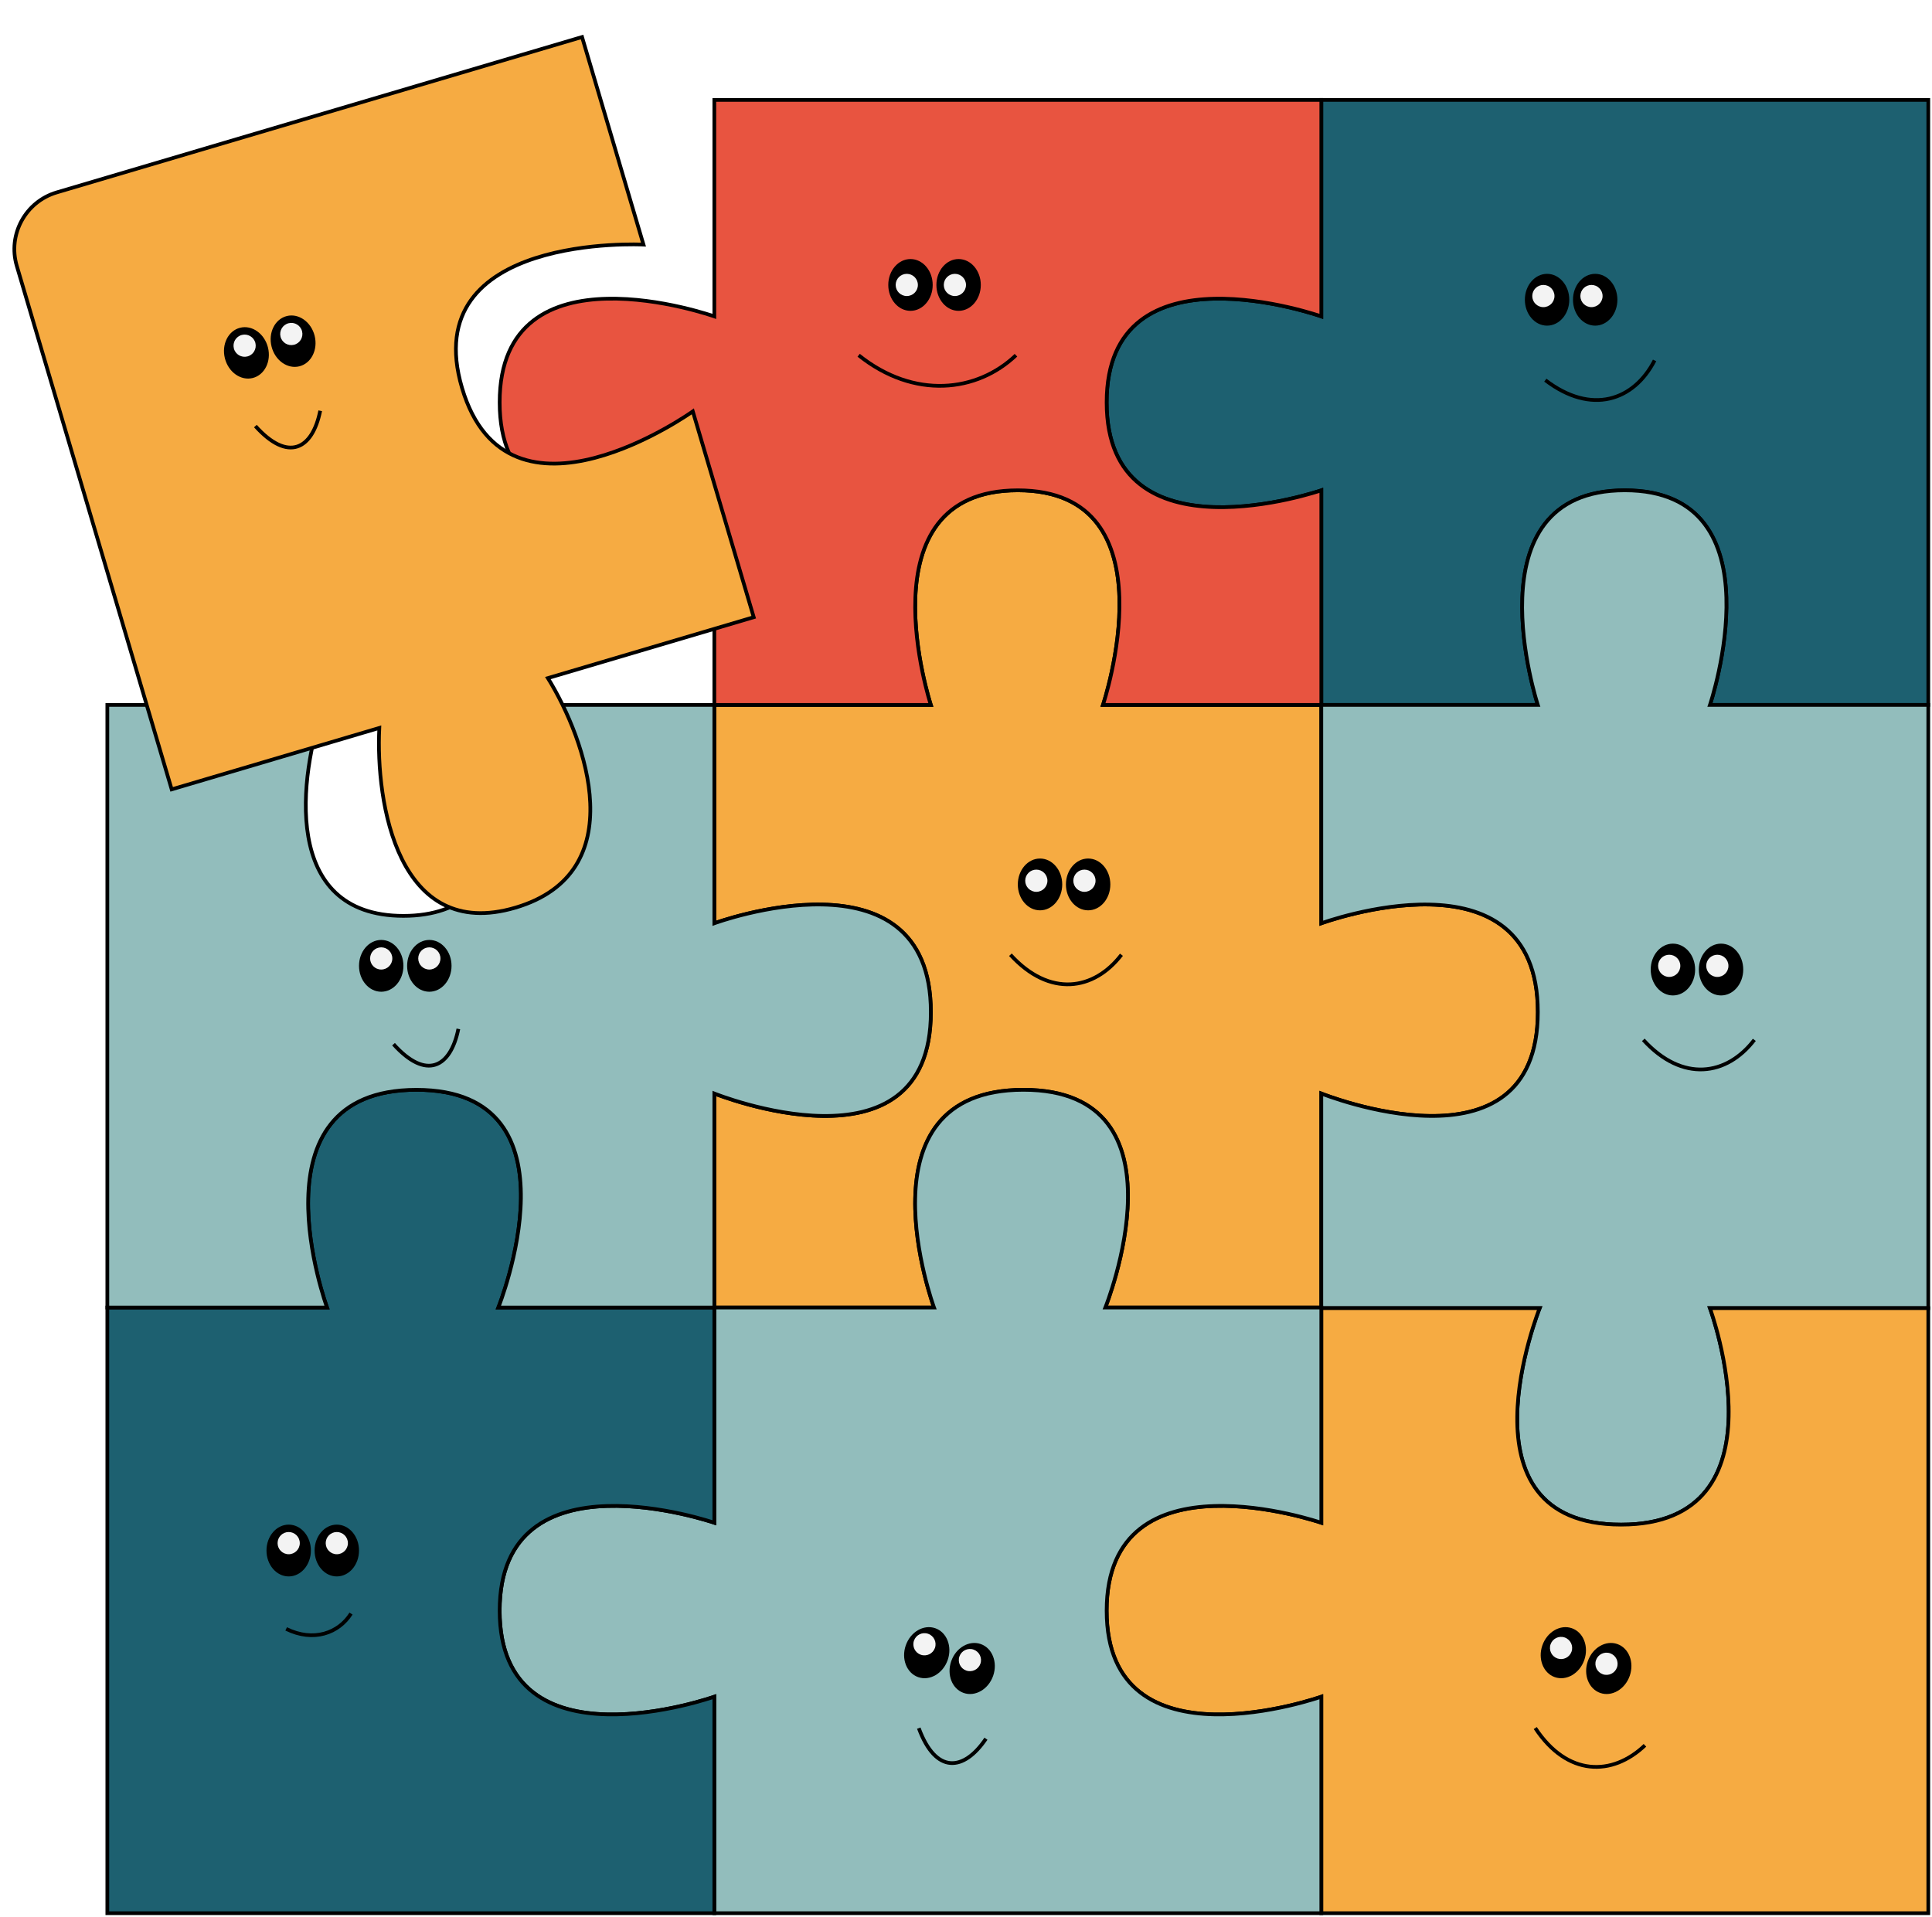
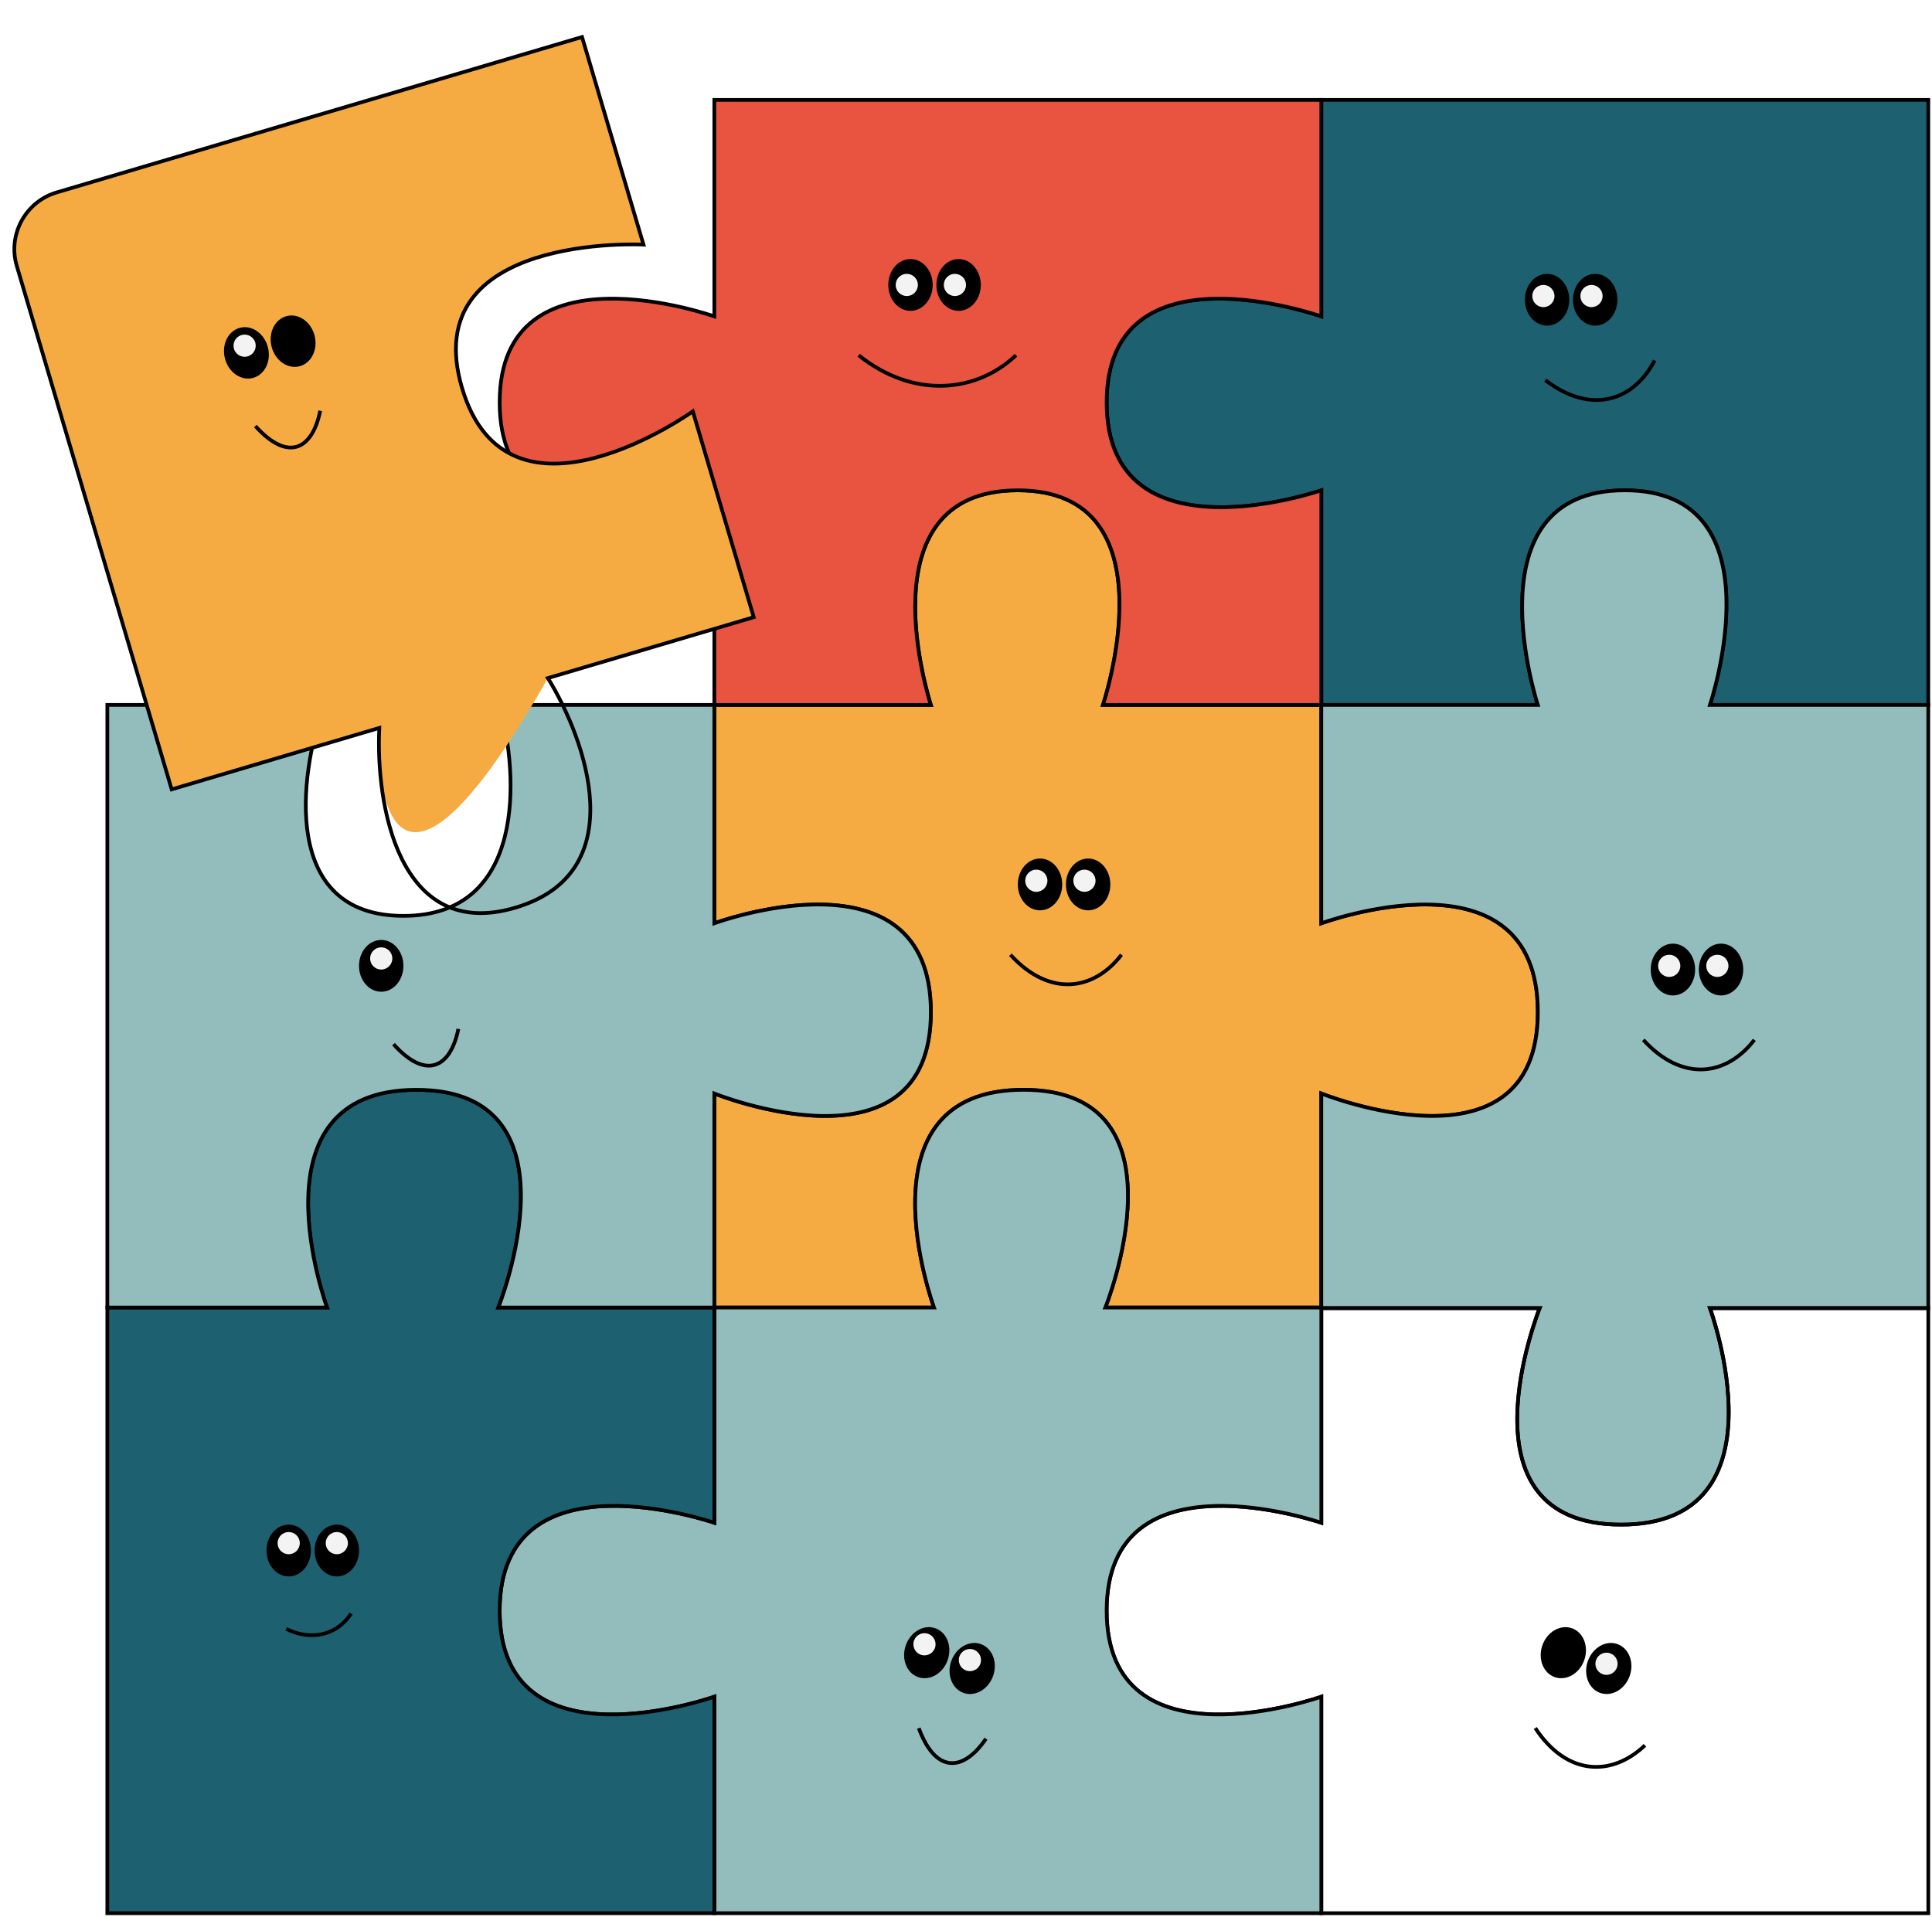
<svg xmlns="http://www.w3.org/2000/svg" width="522" height="518" viewBox="0 0 522 518" fill="none">
  <path fill-rule="evenodd" clip-rule="evenodd" d="M193.002 353.335H252.362C252.362 353.335 230.73 294.5 276.509 294.5C322.289 294.5 298.645 353.335 298.645 353.335H357V353.499H357.002L357.002 295.5C357.427 295.671 415.5 318.833 415.5 273.5C415.5 228.163 357.419 249.346 357.002 249.499L357.002 190.5L357 190.5H328L298.003 190.5C298.003 190.5 317.502 132.5 275.002 132.5C232.502 132.5 251.502 190.5 251.502 190.5H193.002V249.5C193.002 249.5 251.502 228 251.502 273.5C251.502 319 193.002 295.5 193.002 295.5V353.335Z" fill="#F6AB42" />
  <path d="M193.002 353.335H192.502V353.835H193.002V353.335ZM252.362 353.335V353.835H253.079L252.831 353.162L252.362 353.335ZM298.645 353.335L298.181 353.148L297.905 353.835H298.645V353.335ZM357 353.335H357.5V352.835H357V353.335ZM357 353.499H356.5V353.999H357V353.499ZM357.002 353.499V353.999H357.502L357.502 353.499L357.002 353.499ZM357.002 295.5L357.188 295.036L356.502 294.762L356.502 295.5L357.002 295.5ZM357.002 249.499L356.502 249.499L356.502 250.214L357.174 249.968L357.002 249.499ZM357.002 190.5L357.502 190.5L357.502 189.999L357.001 190L357.002 190.5ZM357 190.5V191L357 191L357 190.5ZM328 190.5L328 191H328V190.5ZM298.003 190.5L297.529 190.341L297.307 191L298.003 191L298.003 190.5ZM251.502 190.5V191H252.192L251.977 190.344L251.502 190.5ZM193.002 190.5V190H192.502V190.5H193.002ZM193.002 249.5H192.502V250.216L193.174 249.969L193.002 249.5ZM193.002 295.5L193.188 295.036L192.502 294.76V295.5H193.002ZM193.002 353.835H252.362V352.835H193.002V353.835ZM252.362 353.335C252.831 353.162 252.831 353.162 252.831 353.162C252.831 353.161 252.831 353.161 252.831 353.16C252.83 353.158 252.829 353.156 252.828 353.153C252.825 353.146 252.822 353.136 252.817 353.122C252.807 353.095 252.792 353.053 252.773 352.999C252.734 352.889 252.676 352.726 252.603 352.512C252.457 352.085 252.249 351.457 251.999 350.658C251.5 349.058 250.837 346.771 250.184 344.026C248.876 338.532 247.612 331.223 247.768 323.928C247.924 316.626 249.502 309.399 253.814 304.005C258.108 298.634 265.18 295 276.509 295V294C264.949 294 257.558 297.721 253.033 303.381C248.525 309.018 246.927 316.5 246.769 323.907C246.61 331.32 247.893 338.72 249.211 344.257C249.87 347.028 250.54 349.338 251.045 350.956C251.297 351.764 251.509 352.401 251.657 352.836C251.731 353.053 251.79 353.22 251.83 353.333C251.85 353.39 251.866 353.433 251.876 353.462C251.882 353.477 251.886 353.488 251.888 353.495C251.89 353.499 251.891 353.502 251.892 353.504C251.892 353.505 251.892 353.506 251.892 353.506C251.893 353.507 251.893 353.507 252.362 353.335ZM276.509 295C287.839 295 294.78 298.634 298.884 303.997C303.007 309.385 304.338 316.607 304.244 323.911C304.151 331.206 302.637 338.516 301.141 344.01C300.394 346.756 299.653 349.043 299.099 350.643C298.822 351.443 298.592 352.071 298.431 352.498C298.351 352.711 298.288 352.875 298.245 352.984C298.224 353.039 298.208 353.081 298.197 353.108C298.191 353.122 298.187 353.132 298.184 353.139C298.183 353.142 298.182 353.144 298.182 353.146C298.181 353.147 298.181 353.147 298.181 353.148C298.181 353.148 298.181 353.148 298.645 353.335C299.109 353.521 299.109 353.521 299.109 353.52C299.109 353.52 299.109 353.519 299.11 353.518C299.111 353.516 299.112 353.513 299.113 353.509C299.116 353.502 299.121 353.49 299.127 353.476C299.138 353.447 299.155 353.404 299.177 353.347C299.221 353.234 299.285 353.067 299.367 352.85C299.53 352.415 299.764 351.779 300.044 350.97C300.604 349.353 301.352 347.044 302.106 344.273C303.613 338.736 305.149 331.337 305.244 323.924C305.339 316.519 303.997 309.033 299.678 303.389C295.34 297.721 288.069 294 276.509 294V295ZM298.645 353.835H357V352.835H298.645V353.835ZM356.5 353.335V353.499H357.5V353.335H356.5ZM357 353.999H357.002V352.999H357V353.999ZM357.502 353.499L357.502 295.5L356.502 295.5L356.502 353.499L357.502 353.499ZM356.816 295.965C357.035 296.052 371.734 301.918 386.405 302.064C393.742 302.137 401.146 300.781 406.724 296.482C412.327 292.164 416 284.947 416 273.5H415C415 284.718 411.413 291.606 406.114 295.69C400.79 299.793 393.65 301.136 386.415 301.064C371.944 300.92 357.394 295.119 357.188 295.036L356.816 295.965ZM416 273.5C416 262.05 412.326 254.715 406.731 250.212C401.158 245.727 393.758 244.118 386.419 243.941C371.746 243.586 357.046 248.95 356.83 249.029L357.174 249.968C357.375 249.895 371.924 244.591 386.395 244.94C393.629 245.115 400.775 246.702 406.104 250.991C411.413 255.263 415 262.281 415 273.5H416ZM357.502 249.499L357.502 190.5L356.502 190.5L356.502 249.499L357.502 249.499ZM357.001 190L356.999 190L357 191L357.003 191L357.001 190ZM357 190H328V191H357V190ZM328 190L298.003 190L298.003 191L328 191L328 190ZM298.003 190.5C298.477 190.659 298.477 190.659 298.477 190.658C298.477 190.658 298.477 190.657 298.478 190.656C298.478 190.654 298.479 190.651 298.481 190.648C298.483 190.64 298.487 190.629 298.491 190.615C298.501 190.586 298.515 190.544 298.533 190.488C298.569 190.376 298.622 190.212 298.689 189.997C298.822 189.569 299.012 188.942 299.239 188.144C299.691 186.55 300.29 184.273 300.874 181.542C302.043 176.084 303.16 168.79 302.94 161.485C302.719 154.187 301.162 146.816 296.923 141.259C292.664 135.676 285.754 132 275.002 132V133C285.5 133 292.09 136.574 296.128 141.866C300.186 147.184 301.723 154.313 301.94 161.515C302.157 168.71 301.056 175.916 299.896 181.333C299.317 184.039 298.724 186.294 298.277 187.871C298.053 188.66 297.865 189.279 297.734 189.7C297.668 189.91 297.617 190.071 297.582 190.179C297.564 190.233 297.551 190.274 297.542 190.301C297.537 190.315 297.534 190.325 297.532 190.331C297.531 190.335 297.53 190.337 297.529 190.339C297.529 190.339 297.529 190.34 297.529 190.34C297.529 190.341 297.529 190.341 298.003 190.5ZM275.002 132C264.25 132 257.31 135.676 253.005 141.257C248.718 146.812 247.098 154.183 246.815 161.481C246.531 168.786 247.586 176.08 248.707 181.538C249.269 184.269 249.848 186.546 250.286 188.14C250.506 188.938 250.691 189.565 250.82 189.994C250.885 190.208 250.937 190.373 250.972 190.484C250.99 190.54 251.003 190.582 251.012 190.611C251.017 190.625 251.021 190.636 251.023 190.644C251.024 190.648 251.025 190.65 251.026 190.652C251.026 190.653 251.026 190.654 251.026 190.655C251.027 190.655 251.027 190.656 251.502 190.5C251.977 190.344 251.977 190.344 251.977 190.344C251.977 190.344 251.977 190.343 251.976 190.342C251.976 190.341 251.975 190.338 251.974 190.335C251.972 190.328 251.969 190.318 251.964 190.305C251.956 190.278 251.943 190.237 251.926 190.183C251.891 190.075 251.841 189.914 251.777 189.704C251.65 189.283 251.468 188.664 251.251 187.875C250.817 186.298 250.243 184.043 249.687 181.337C248.574 175.92 247.535 168.714 247.814 161.519C248.093 154.317 249.692 147.188 253.796 141.868C257.881 136.574 264.504 133 275.002 133V132ZM251.502 190H193.002V191H251.502V190ZM192.502 190.5V249.5H193.502V190.5H192.502ZM193.002 249.5C193.174 249.969 193.174 249.969 193.175 249.969C193.175 249.969 193.176 249.969 193.176 249.969C193.178 249.968 193.18 249.967 193.184 249.966C193.19 249.963 193.201 249.96 193.214 249.955C193.242 249.945 193.283 249.93 193.337 249.911C193.446 249.872 193.608 249.815 193.821 249.743C194.245 249.598 194.869 249.39 195.665 249.142C197.255 248.646 199.529 247.987 202.258 247.338C207.721 246.038 214.988 244.782 222.241 244.937C229.502 245.093 236.687 246.66 242.049 250.945C247.389 255.213 251.002 262.241 251.002 273.5H252.002C252.002 262.009 248.302 254.662 242.673 250.164C237.067 245.684 229.627 244.095 222.263 243.938C214.891 243.78 207.533 245.055 202.027 246.365C199.272 247.021 196.975 247.686 195.367 248.188C194.562 248.439 193.93 248.649 193.497 248.796C193.281 248.87 193.115 248.929 193.003 248.969C192.946 248.988 192.903 249.004 192.874 249.014C192.86 249.02 192.849 249.024 192.841 249.026C192.838 249.028 192.835 249.029 192.833 249.029C192.832 249.03 192.831 249.03 192.83 249.03C192.83 249.031 192.829 249.031 193.002 249.5ZM251.002 273.5C251.002 284.76 247.389 291.657 242.058 295.736C236.701 299.833 229.52 301.156 222.258 301.063C215.005 300.97 207.737 299.465 202.274 297.978C199.544 297.236 197.27 296.499 195.679 295.948C194.884 295.673 194.26 295.444 193.835 295.285C193.622 295.205 193.46 295.142 193.351 295.1C193.297 295.079 193.256 295.063 193.228 295.052C193.215 295.047 193.204 295.042 193.198 295.04C193.194 295.038 193.192 295.037 193.19 295.037C193.19 295.037 193.189 295.036 193.189 295.036C193.188 295.036 193.188 295.036 193.002 295.5C192.816 295.964 192.816 295.964 192.817 295.964C192.817 295.965 192.818 295.965 192.819 295.965C192.821 295.966 192.824 295.967 192.827 295.969C192.835 295.972 192.846 295.976 192.86 295.982C192.889 295.993 192.932 296.01 192.988 296.032C193.101 296.076 193.267 296.14 193.483 296.221C193.915 296.383 194.548 296.615 195.352 296.893C196.96 297.45 199.256 298.194 202.011 298.943C207.517 300.441 214.874 301.968 222.246 302.062C229.608 302.157 237.053 300.823 242.665 296.53C248.302 292.218 252.002 284.99 252.002 273.5H251.002ZM192.502 295.5V353.335H193.502V295.5H192.502Z" fill="black" />
  <path d="M521 27H357V85.5C357 85.5 299 65 299 108.75C299 152.5 357 132.5 357 132.5V190.5H415.5C415.5 190.5 396.5 132.5 439 132.5C481.5 132.5 462.001 190.5 462.001 190.5H521L521 27Z" fill="#1D6070" stroke="black" />
  <path fill-rule="evenodd" clip-rule="evenodd" d="M193.002 27H357V85.5C357 85.5 299 65 299 108.75C299 152.5 357 132.5 357 132.5V190.5H298.003C298.003 190.5 317.502 132.5 275.002 132.5C232.502 132.5 251.502 190.5 251.502 190.5H193.002V132.5C193.002 132.5 135.002 152.5 135.002 108.75C135.002 65 193.002 85.5 193.002 85.5V27Z" fill="#E85440" />
  <path d="M357 27H357.5V26.5H357V27ZM193.002 27V26.5H192.502V27H193.002ZM357 85.5L356.833 85.971L357.5 86.207V85.5H357ZM357 132.5H357.5V131.799L356.837 132.027L357 132.5ZM357 190.5V191H357.5V190.5H357ZM298.003 190.5L297.529 190.341L297.307 191H298.003V190.5ZM251.502 190.5V191H252.192L251.977 190.344L251.502 190.5ZM193.002 190.5H192.502V191H193.002V190.5ZM193.002 132.5H193.502V131.799L192.839 132.027L193.002 132.5ZM193.002 85.5L192.835 85.971L193.502 86.207V85.5H193.002ZM357 26.5H193.002V27.5H357V26.5ZM356.5 27V85.5H357.5V27H356.5ZM357 85.5C357.167 85.029 357.166 85.028 357.166 85.028C357.165 85.028 357.164 85.028 357.163 85.027C357.161 85.027 357.159 85.026 357.155 85.024C357.147 85.022 357.136 85.018 357.122 85.013C357.093 85.003 357.051 84.988 356.995 84.969C356.884 84.931 356.719 84.876 356.505 84.805C356.076 84.665 355.449 84.465 354.651 84.226C353.057 83.748 350.78 83.115 348.049 82.493C342.59 81.25 335.295 80.046 327.988 80.219C320.689 80.392 313.314 81.941 307.755 86.266C302.172 90.609 298.5 97.691 298.5 108.75H299.5C299.5 97.934 303.078 91.172 308.37 87.055C313.686 82.918 320.811 81.389 328.012 81.219C335.205 81.048 342.41 82.234 347.826 83.468C350.533 84.084 352.787 84.711 354.364 85.184C355.153 85.42 355.772 85.617 356.193 85.755C356.403 85.825 356.564 85.879 356.672 85.916C356.726 85.934 356.767 85.948 356.794 85.958C356.807 85.962 356.817 85.966 356.824 85.968C356.827 85.969 356.83 85.97 356.831 85.971C356.832 85.971 356.833 85.971 356.833 85.971C356.833 85.971 356.833 85.971 357 85.5ZM298.5 108.75C298.5 119.809 302.172 126.921 307.753 131.311C313.31 135.682 320.684 137.295 327.984 137.531C335.291 137.767 342.586 136.626 348.045 135.43C350.776 134.831 353.053 134.218 354.647 133.754C355.445 133.522 356.072 133.327 356.501 133.19C356.715 133.122 356.88 133.068 356.991 133.03C357.047 133.012 357.09 132.998 357.118 132.988C357.133 132.983 357.144 132.979 357.151 132.977C357.155 132.975 357.158 132.974 357.16 132.974C357.161 132.973 357.162 132.973 357.162 132.973C357.163 132.973 357.163 132.973 357 132.5C356.837 132.027 356.837 132.027 356.837 132.027C356.836 132.028 356.836 132.028 356.835 132.028C356.833 132.029 356.831 132.029 356.828 132.031C356.821 132.033 356.811 132.036 356.798 132.041C356.77 132.05 356.73 132.064 356.676 132.082C356.568 132.118 356.407 132.17 356.196 132.238C355.775 132.372 355.157 132.564 354.368 132.794C352.791 133.253 350.536 133.86 347.83 134.453C342.414 135.64 335.209 136.764 328.016 136.532C320.816 136.299 313.69 134.708 308.372 130.525C303.078 126.361 299.5 119.566 299.5 108.75H298.5ZM356.5 132.5V190.5H357.5V132.5H356.5ZM298.003 191H357V190H298.003V191ZM275.002 133C285.5 133 292.09 136.574 296.128 141.866C300.186 147.184 301.723 154.313 301.94 161.515C302.157 168.71 301.056 175.916 299.896 181.333C299.317 184.039 298.724 186.294 298.277 187.871C298.053 188.66 297.865 189.279 297.734 189.7C297.668 189.91 297.617 190.071 297.582 190.179C297.564 190.233 297.551 190.274 297.542 190.301C297.537 190.315 297.534 190.325 297.532 190.331C297.531 190.335 297.53 190.337 297.529 190.339C297.529 190.339 297.529 190.34 297.529 190.34C297.529 190.341 297.529 190.341 298.003 190.5C298.477 190.659 298.477 190.659 298.477 190.658C298.477 190.658 298.477 190.657 298.478 190.656C298.478 190.654 298.479 190.651 298.481 190.648C298.483 190.64 298.487 190.629 298.491 190.615C298.501 190.586 298.515 190.544 298.533 190.488C298.569 190.376 298.622 190.212 298.689 189.997C298.822 189.569 299.012 188.942 299.239 188.144C299.691 186.55 300.29 184.273 300.874 181.542C302.043 176.084 303.16 168.79 302.94 161.485C302.719 154.187 301.162 146.816 296.923 141.259C292.664 135.676 285.754 132 275.002 132V133ZM251.502 190.5C251.977 190.344 251.977 190.344 251.977 190.344C251.977 190.344 251.977 190.343 251.976 190.342C251.976 190.341 251.975 190.338 251.974 190.335C251.972 190.328 251.969 190.318 251.964 190.305C251.956 190.278 251.943 190.237 251.926 190.183C251.891 190.075 251.841 189.914 251.777 189.704C251.65 189.283 251.468 188.664 251.251 187.875C250.817 186.298 250.243 184.043 249.687 181.337C248.574 175.92 247.535 168.714 247.814 161.519C248.093 154.317 249.692 147.188 253.796 141.868C257.881 136.574 264.504 133 275.002 133V132C264.25 132 257.31 135.676 253.005 141.257C248.718 146.812 247.098 154.183 246.815 161.481C246.531 168.786 247.586 176.08 248.707 181.538C249.269 184.269 249.848 186.546 250.286 188.141C250.506 188.938 250.691 189.565 250.82 189.994C250.885 190.208 250.937 190.373 250.972 190.484C250.99 190.54 251.003 190.582 251.012 190.611C251.017 190.625 251.021 190.636 251.023 190.644C251.024 190.648 251.025 190.65 251.026 190.652C251.026 190.653 251.026 190.654 251.026 190.655C251.027 190.655 251.027 190.656 251.502 190.5ZM193.002 191H251.502V190H193.002V191ZM192.502 132.5V190.5H193.502V132.5H192.502ZM134.502 108.75C134.502 119.809 138.174 126.921 143.755 131.311C149.312 135.682 156.686 137.295 163.986 137.531C171.293 137.767 178.588 136.626 184.046 135.43C186.778 134.831 189.055 134.218 190.649 133.754C191.447 133.522 192.074 133.327 192.503 133.19C192.717 133.122 192.882 133.068 192.993 133.03C193.049 133.012 193.092 132.998 193.12 132.988C193.135 132.983 193.146 132.979 193.153 132.977C193.157 132.975 193.16 132.974 193.162 132.974C193.163 132.973 193.163 132.973 193.164 132.973C193.165 132.973 193.165 132.973 193.002 132.5C192.839 132.027 192.839 132.027 192.839 132.027C192.838 132.028 192.838 132.028 192.837 132.028C192.835 132.029 192.833 132.029 192.83 132.031C192.823 132.033 192.813 132.036 192.799 132.041C192.772 132.05 192.732 132.064 192.678 132.082C192.57 132.118 192.409 132.17 192.198 132.238C191.777 132.372 191.159 132.564 190.37 132.794C188.793 133.253 186.538 133.86 183.832 134.453C178.416 135.64 171.211 136.764 164.018 136.532C156.818 136.299 149.692 134.708 144.374 130.525C139.08 126.361 135.502 119.566 135.502 108.75H134.502ZM193.002 85.5C193.169 85.029 193.168 85.028 193.168 85.028C193.167 85.028 193.166 85.028 193.165 85.027C193.163 85.027 193.16 85.026 193.157 85.024C193.149 85.022 193.138 85.018 193.124 85.013C193.095 85.003 193.053 84.988 192.997 84.969C192.886 84.931 192.721 84.876 192.507 84.805C192.078 84.665 191.451 84.465 190.653 84.226C189.059 83.748 186.782 83.115 184.05 82.493C178.592 81.25 171.297 80.046 163.99 80.219C156.691 80.392 149.316 81.941 143.757 86.266C138.174 90.609 134.502 97.691 134.502 108.75H135.502C135.502 97.934 139.08 91.172 144.371 87.055C149.688 82.918 156.813 81.389 164.014 81.219C171.207 81.048 178.412 82.234 183.828 83.468C186.534 84.084 188.789 84.711 190.366 85.184C191.155 85.42 191.774 85.617 192.195 85.755C192.405 85.825 192.566 85.879 192.674 85.916C192.728 85.934 192.769 85.948 192.796 85.958C192.809 85.962 192.819 85.966 192.826 85.968C192.829 85.969 192.832 85.97 192.833 85.971C192.834 85.971 192.835 85.971 192.835 85.971C192.835 85.971 192.835 85.971 193.002 85.5ZM192.502 27V85.5H193.502V27H192.502Z" fill="black" />
  <path fill-rule="evenodd" clip-rule="evenodd" d="M356.998 353.5V353.499H357V295.5C357 295.5 415.5 319 415.5 273.5C415.5 228 357 249.5 357 249.5V190.5H415.498C415.498 190.5 396.498 132.5 438.998 132.5C481.498 132.5 461.999 190.5 461.999 190.5H520.998L520.998 324.5V353.5L520.998 353.5H461.999C462.069 353.692 483.424 412 437.999 412C392.573 412 415.922 353.692 415.998 353.5H356.998Z" fill="#92BDBC" />
  <path d="M356.998 353.499V352.999H356.498V353.499H356.998ZM356.998 353.5H356.498V354H356.998V353.5ZM357 353.499V353.999H357.5V353.499H357ZM357 295.5L357.186 295.036L356.5 294.76V295.5H357ZM357 249.5H356.5V250.216L357.172 249.969L357 249.5ZM357 190.5V190H356.5V190.5H357ZM415.498 190.5V191H416.188L415.973 190.344L415.498 190.5ZM461.999 190.5L461.525 190.341L461.303 191H461.999V190.5ZM520.998 190.5L521.498 190.5L521.498 190H520.998V190.5ZM520.998 324.5L521.498 324.5L521.498 324.5L520.998 324.5ZM520.998 353.5L521.498 353.516L521.498 353.508V353.5H520.998ZM520.998 353.5V354H521.482L521.498 353.516L520.998 353.5ZM461.999 353.5V353H461.283L461.529 353.672L461.999 353.5ZM415.998 353.5L416.462 353.686L416.738 353H415.998V353.5ZM356.498 353.499V353.5H357.498V353.499H356.498ZM357 352.999H356.998V353.999H357V352.999ZM356.5 295.5V353.499H357.5V295.5H356.5ZM415 273.5C415 284.76 411.387 291.657 406.055 295.735C400.699 299.833 393.518 301.155 386.256 301.062C379.002 300.969 371.735 299.465 366.271 297.978C363.542 297.235 361.268 296.499 359.677 295.948C358.881 295.673 358.257 295.444 357.832 295.284C357.62 295.204 357.458 295.142 357.349 295.1C357.294 295.078 357.253 295.062 357.226 295.051C357.212 295.046 357.202 295.042 357.195 295.039C357.192 295.038 357.19 295.037 357.188 295.036C357.187 295.036 357.187 295.036 357.186 295.036C357.186 295.036 357.186 295.036 357 295.5C356.813 295.963 356.814 295.964 356.814 295.964C356.815 295.964 356.815 295.964 356.816 295.965C356.818 295.966 356.821 295.967 356.825 295.968C356.833 295.971 356.844 295.976 356.858 295.981C356.887 295.993 356.93 296.01 356.986 296.032C357.098 296.075 357.265 296.139 357.481 296.22C357.913 296.383 358.545 296.615 359.35 296.893C360.958 297.45 363.254 298.193 366.009 298.943C371.514 300.441 378.872 301.967 386.243 302.062C393.606 302.156 401.05 300.823 406.663 296.529C412.3 292.217 416 284.99 416 273.5H415ZM357 249.5C357.172 249.969 357.172 249.969 357.172 249.969C357.173 249.969 357.173 249.968 357.174 249.968C357.176 249.968 357.178 249.967 357.181 249.965C357.188 249.963 357.198 249.959 357.212 249.954C357.239 249.945 357.28 249.93 357.335 249.91C357.443 249.872 357.606 249.815 357.818 249.742C358.243 249.597 358.867 249.39 359.662 249.142C361.253 248.646 363.527 247.987 366.256 247.338C371.719 246.038 378.985 244.782 386.239 244.937C393.499 245.092 400.684 246.66 406.047 250.945C411.387 255.212 415 262.24 415 273.5H416C416 262.009 412.3 254.662 406.671 250.164C401.065 245.683 393.625 244.094 386.26 243.937C378.889 243.78 371.53 245.055 366.024 246.365C363.269 247.02 360.973 247.685 359.364 248.187C358.56 248.438 357.927 248.648 357.495 248.796C357.279 248.87 357.113 248.928 357 248.968C356.944 248.988 356.901 249.003 356.872 249.014C356.858 249.019 356.846 249.023 356.839 249.026C356.835 249.027 356.832 249.028 356.83 249.029C356.829 249.029 356.829 249.03 356.828 249.03C356.827 249.03 356.827 249.03 357 249.5ZM356.5 190.5V249.5H357.5V190.5H356.5ZM415.498 190H357V191H415.498V190ZM438.998 132C428.246 132 421.307 135.676 417.001 141.257C412.715 146.812 411.094 154.183 410.811 161.481C410.528 168.786 411.582 176.08 412.704 181.538C413.265 184.269 413.844 186.546 414.283 188.141C414.502 188.938 414.687 189.565 414.817 189.994C414.882 190.208 414.933 190.373 414.968 190.484C414.986 190.54 414.999 190.582 415.008 190.611C415.013 190.625 415.017 190.636 415.019 190.644C415.02 190.648 415.021 190.65 415.022 190.652C415.022 190.653 415.022 190.654 415.023 190.655C415.023 190.655 415.023 190.656 415.498 190.5C415.973 190.344 415.973 190.344 415.973 190.344C415.973 190.344 415.973 190.343 415.973 190.342C415.972 190.341 415.971 190.338 415.97 190.335C415.968 190.328 415.965 190.318 415.96 190.305C415.952 190.278 415.939 190.237 415.922 190.183C415.888 190.075 415.837 189.914 415.774 189.704C415.646 189.283 415.464 188.664 415.247 187.875C414.813 186.298 414.239 184.043 413.683 181.337C412.57 175.92 411.531 168.714 411.81 161.519C412.09 154.317 413.688 147.188 417.792 141.868C421.877 136.574 428.5 133 438.998 133V132ZM461.999 190.5C462.473 190.659 462.473 190.659 462.473 190.658C462.473 190.658 462.473 190.657 462.474 190.656C462.474 190.654 462.475 190.651 462.477 190.648C462.479 190.64 462.483 190.629 462.488 190.615C462.497 190.586 462.511 190.544 462.529 190.488C462.565 190.376 462.618 190.212 462.685 189.997C462.818 189.569 463.008 188.942 463.235 188.144C463.687 186.55 464.286 184.273 464.87 181.542C466.039 176.084 467.156 168.79 466.936 161.485C466.715 154.187 465.158 146.816 460.919 141.259C456.66 135.676 449.75 132 438.998 132V133C449.496 133 456.087 136.574 460.124 141.866C464.182 147.184 465.719 154.313 465.936 161.515C466.153 168.71 465.052 175.916 463.893 181.333C463.313 184.039 462.72 186.294 462.273 187.871C462.049 188.66 461.861 189.279 461.73 189.7C461.664 189.91 461.613 190.071 461.578 190.179C461.56 190.233 461.547 190.274 461.538 190.301C461.534 190.315 461.53 190.325 461.528 190.331C461.527 190.335 461.526 190.337 461.526 190.339C461.525 190.339 461.525 190.34 461.525 190.34C461.525 190.341 461.525 190.341 461.999 190.5ZM520.998 190H461.999V191H520.998V190ZM521.498 324.5L521.498 190.5L520.498 190.5L520.498 324.5L521.498 324.5ZM521.498 353.5V324.5H520.498V353.5H521.498ZM521.498 353.516L521.498 353.516L520.498 353.483L520.498 353.484L521.498 353.516ZM461.999 354H520.998V353H461.999V354ZM461.529 353.672C461.562 353.761 466.888 368.31 466.56 382.81C466.395 390.059 464.819 397.226 460.532 402.573C456.263 407.899 449.239 411.5 437.999 411.5V412.5C449.47 412.5 456.812 408.812 461.312 403.199C465.795 397.607 467.393 390.185 467.559 382.833C467.892 368.132 462.506 353.431 462.468 353.328L461.529 353.672ZM437.999 411.5C426.757 411.5 419.864 407.899 415.783 402.581C411.683 397.24 410.351 390.077 410.435 382.827C410.602 368.326 416.427 353.775 416.462 353.686L415.534 353.314C415.493 353.416 409.605 368.115 409.435 382.816C409.35 390.167 410.694 397.593 414.99 403.19C419.305 408.812 426.527 412.5 437.999 412.5V411.5ZM356.998 354H415.998V353H356.998V354Z" fill="black" />
-   <path fill-rule="evenodd" clip-rule="evenodd" d="M357 353.5V411.5C357 411.5 299 391.5 299 435.25C299 479 357 458.5 357 458.5V517H521L521 353.5H520.998H461.999C462.069 353.692 483.424 412 437.999 412C392.573 412 415.922 353.692 415.998 353.5H357Z" fill="#F6AB42" />
  <path d="M357 411.5L356.837 411.973L357.5 412.201V411.5H357ZM357 353.5V353H356.5V353.5H357ZM357 458.5H357.5V457.793L356.833 458.029L357 458.5ZM357 517H356.5V517.5H357V517ZM521 517V517.5H521.5L521.5 517L521 517ZM521 353.5L521.5 353.5L521.5 353H521V353.5ZM461.999 353.5V353H461.283L461.529 353.672L461.999 353.5ZM415.998 353.5L416.462 353.686L416.738 353H415.998V353.5ZM357.5 411.5V353.5H356.5V411.5H357.5ZM299.5 435.25C299.5 424.434 303.078 417.639 308.372 413.475C313.69 409.292 320.816 407.701 328.016 407.468C335.209 407.236 342.414 408.36 347.83 409.547C350.536 410.14 352.791 410.747 354.368 411.206C355.157 411.436 355.775 411.628 356.196 411.762C356.407 411.83 356.568 411.882 356.676 411.918C356.73 411.936 356.77 411.95 356.797 411.959C356.811 411.964 356.821 411.967 356.828 411.969C356.831 411.971 356.833 411.971 356.835 411.972C356.836 411.972 356.836 411.972 356.837 411.973C356.837 411.973 356.837 411.973 357 411.5C357.163 411.027 357.163 411.027 357.162 411.027C357.162 411.027 357.161 411.027 357.16 411.026C357.158 411.026 357.155 411.025 357.151 411.023C357.144 411.021 357.133 411.017 357.118 411.012C357.09 411.002 357.047 410.988 356.991 410.97C356.88 410.932 356.715 410.878 356.501 410.81C356.072 410.673 355.445 410.478 354.647 410.246C353.053 409.782 350.776 409.169 348.045 408.57C342.586 407.374 335.291 406.233 327.984 406.469C320.684 406.705 313.31 408.318 307.753 412.689C302.172 417.079 298.5 424.191 298.5 435.25H299.5ZM357 458.5C356.833 458.029 356.833 458.029 356.833 458.029C356.833 458.029 356.832 458.029 356.831 458.029C356.83 458.03 356.827 458.031 356.824 458.032C356.817 458.034 356.807 458.038 356.794 458.042C356.767 458.052 356.726 458.066 356.672 458.084C356.564 458.121 356.403 458.175 356.193 458.244C355.772 458.383 355.153 458.58 354.364 458.816C352.787 459.289 350.533 459.916 347.826 460.532C342.41 461.765 335.205 462.952 328.012 462.781C320.811 462.611 313.686 461.082 308.37 456.945C303.078 452.828 299.5 446.066 299.5 435.25H298.5C298.5 446.309 302.172 453.391 307.755 457.734C313.314 462.059 320.689 463.608 327.988 463.781C335.295 463.954 342.59 462.75 348.049 461.507C350.78 460.885 353.057 460.252 354.651 459.774C355.449 459.535 356.076 459.335 356.505 459.195C356.719 459.124 356.884 459.069 356.995 459.031C357.051 459.012 357.093 458.997 357.122 458.987C357.136 458.982 357.147 458.978 357.155 458.976C357.159 458.974 357.161 458.973 357.163 458.973C357.164 458.972 357.165 458.972 357.166 458.972C357.166 458.972 357.167 458.971 357 458.5ZM357.5 517V458.5H356.5V517H357.5ZM521 516.5H357V517.5H521V516.5ZM520.5 353.5L520.5 517L521.5 517L521.5 353.5L520.5 353.5ZM520.998 354H521V353H520.998V354ZM461.999 354H520.998V353H461.999V354ZM461.529 353.672C461.562 353.761 466.888 368.31 466.56 382.81C466.395 390.059 464.819 397.226 460.532 402.573C456.263 407.899 449.239 411.5 437.999 411.5V412.5C449.47 412.5 456.812 408.812 461.312 403.199C465.795 397.607 467.393 390.185 467.559 382.833C467.892 368.132 462.506 353.431 462.468 353.328L461.529 353.672ZM437.999 411.5C426.757 411.5 419.864 407.899 415.783 402.581C411.683 397.24 410.351 390.077 410.435 382.827C410.602 368.326 416.427 353.775 416.462 353.686L415.534 353.314C415.493 353.416 409.605 368.115 409.435 382.816C409.35 390.167 410.694 397.593 414.99 403.19C419.304 408.812 426.527 412.5 437.999 412.5V411.5ZM357 354H415.998V353H357V354Z" fill="black" />
  <path fill-rule="evenodd" clip-rule="evenodd" d="M298.645 353.335L357 353.335L357 353.5L357 382.5L357 411.5C357 411.5 299 391.5 299 435.25C299 479 357 458.5 357 458.5L357 517H193V458.5C193 458.5 135 479 135 435.25C135 391.5 193 411.5 193 411.5L193 382.5L193 353.5L193 353.335L252.362 353.335C252.362 353.335 230.73 294.5 276.509 294.5C322.289 294.5 298.645 353.335 298.645 353.335Z" fill="#92BDBC" />
  <path d="M357 353.335L357.5 353.335L357.5 352.835L357 352.835L357 353.335ZM298.645 353.335L298.181 353.148L297.905 353.835L298.645 353.835L298.645 353.335ZM357 353.5L356.5 353.5L356.5 353.5L357 353.5ZM357 382.5L357.5 382.5L357.5 382.5L357 382.5ZM357 411.5L356.837 411.973L357.5 412.201L357.5 411.5L357 411.5ZM357 458.5L357.5 458.5L357.5 457.793L356.833 458.029L357 458.5ZM357 517V517.5H357.5L357.5 517L357 517ZM193 517H192.5V517.5H193V517ZM193 458.5H193.5V457.793L192.833 458.029L193 458.5ZM193 411.5L192.837 411.973L193.5 412.201L193.5 411.5L193 411.5ZM193 382.5L193.5 382.5V382.5L193 382.5ZM193 353.5L192.5 353.5L192.5 353.5L193 353.5ZM193 353.335L193 352.835L192.5 352.835L192.5 353.335L193 353.335ZM252.362 353.335L252.362 353.835L253.079 353.835L252.831 353.162L252.362 353.335ZM276.509 294.5L276.509 294L276.509 294.5ZM357 352.835L298.645 352.835L298.645 353.835L357 353.835L357 352.835ZM357.5 353.5L357.5 353.335L356.5 353.335L356.5 353.5L357.5 353.5ZM356.5 353.5L356.5 382.5L357.5 382.5L357.5 353.5L356.5 353.5ZM357.5 411.5L357.5 382.5L356.5 382.5L356.5 411.5L357.5 411.5ZM357 411.5C357.163 411.027 357.163 411.027 357.162 411.027C357.162 411.027 357.161 411.027 357.16 411.026C357.158 411.026 357.155 411.025 357.151 411.023C357.144 411.021 357.133 411.017 357.118 411.012C357.09 411.002 357.047 410.988 356.991 410.97C356.88 410.932 356.715 410.878 356.501 410.81C356.072 410.673 355.445 410.478 354.647 410.246C353.053 409.782 350.776 409.169 348.045 408.57C342.586 407.374 335.291 406.233 327.984 406.469C320.684 406.705 313.31 408.318 307.753 412.689C302.172 417.079 298.5 424.191 298.5 435.25H299.5C299.5 424.434 303.078 417.639 308.372 413.475C313.69 409.292 320.816 407.701 328.016 407.468C335.209 407.236 342.414 408.36 347.83 409.547C350.536 410.14 352.791 410.747 354.368 411.206C355.157 411.436 355.775 411.628 356.196 411.762C356.407 411.83 356.568 411.882 356.676 411.918C356.73 411.936 356.77 411.95 356.798 411.959C356.811 411.964 356.821 411.967 356.828 411.969C356.831 411.971 356.833 411.971 356.835 411.972C356.836 411.972 356.836 411.972 356.837 411.973C356.837 411.973 356.837 411.973 357 411.5ZM298.5 435.25C298.5 446.309 302.172 453.391 307.755 457.734C313.314 462.059 320.689 463.608 327.988 463.781C335.295 463.954 342.59 462.75 348.049 461.507C350.78 460.885 353.057 460.252 354.651 459.774C355.449 459.535 356.076 459.335 356.505 459.195C356.719 459.124 356.884 459.069 356.995 459.031C357.051 459.012 357.093 458.997 357.122 458.987C357.136 458.982 357.147 458.978 357.155 458.976C357.159 458.974 357.161 458.973 357.163 458.973C357.164 458.972 357.165 458.972 357.166 458.972C357.166 458.972 357.167 458.971 357 458.5C356.833 458.029 356.833 458.029 356.833 458.029C356.833 458.029 356.832 458.029 356.831 458.029C356.83 458.03 356.827 458.031 356.824 458.032C356.817 458.034 356.807 458.038 356.794 458.042C356.767 458.052 356.726 458.066 356.672 458.084C356.564 458.121 356.403 458.175 356.193 458.244C355.772 458.383 355.153 458.58 354.364 458.816C352.787 459.289 350.533 459.916 347.826 460.532C342.41 461.765 335.205 462.952 328.012 462.781C320.811 462.611 313.686 461.082 308.37 456.945C303.078 452.828 299.5 446.066 299.5 435.25H298.5ZM357.5 517L357.5 458.5L356.5 458.5L356.5 517L357.5 517ZM193 517.5H357V516.5H193V517.5ZM192.5 458.5V517H193.5V458.5H192.5ZM134.5 435.25C134.5 446.309 138.172 453.391 143.755 457.734C149.314 462.059 156.689 463.608 163.988 463.781C171.295 463.954 178.59 462.75 184.049 461.507C186.78 460.885 189.057 460.252 190.651 459.774C191.449 459.535 192.076 459.335 192.505 459.195C192.719 459.124 192.884 459.069 192.995 459.031C193.051 459.012 193.093 458.997 193.122 458.987C193.136 458.982 193.147 458.978 193.155 458.976C193.159 458.974 193.161 458.973 193.163 458.973C193.164 458.972 193.165 458.972 193.166 458.972C193.166 458.972 193.167 458.971 193 458.5C192.833 458.029 192.833 458.029 192.833 458.029C192.833 458.029 192.832 458.029 192.831 458.029C192.83 458.03 192.827 458.031 192.824 458.032C192.817 458.034 192.807 458.038 192.794 458.042C192.767 458.052 192.726 458.066 192.672 458.084C192.564 458.121 192.403 458.175 192.193 458.244C191.772 458.383 191.153 458.58 190.364 458.816C188.787 459.289 186.533 459.916 183.826 460.532C178.41 461.765 171.205 462.952 164.012 462.781C156.811 462.611 149.686 461.082 144.37 456.945C139.078 452.828 135.5 446.066 135.5 435.25H134.5ZM193 411.5C193.163 411.027 193.163 411.027 193.162 411.027C193.162 411.027 193.161 411.027 193.16 411.026C193.158 411.026 193.155 411.025 193.151 411.023C193.144 411.021 193.133 411.017 193.118 411.012C193.09 411.002 193.047 410.988 192.991 410.97C192.88 410.932 192.715 410.878 192.501 410.81C192.072 410.673 191.445 410.478 190.647 410.246C189.053 409.782 186.776 409.169 184.045 408.57C178.586 407.374 171.291 406.233 163.984 406.469C156.684 406.705 149.31 408.318 143.753 412.689C138.172 417.079 134.5 424.191 134.5 435.25H135.5C135.5 424.434 139.078 417.639 144.372 413.475C149.69 409.292 156.816 407.701 164.016 407.468C171.209 407.236 178.414 408.36 183.83 409.547C186.536 410.14 188.791 410.747 190.368 411.206C191.157 411.436 191.775 411.628 192.196 411.762C192.407 411.83 192.568 411.882 192.676 411.918C192.73 411.936 192.77 411.95 192.797 411.959C192.811 411.964 192.821 411.967 192.828 411.969C192.831 411.971 192.833 411.971 192.835 411.972C192.836 411.972 192.836 411.972 192.837 411.973C192.837 411.973 192.837 411.973 193 411.5ZM192.5 382.5L192.5 411.5L193.5 411.5L193.5 382.5L192.5 382.5ZM192.5 353.5L192.5 382.5L193.5 382.5L193.5 353.5L192.5 353.5ZM192.5 353.335L192.5 353.5L193.5 353.5L193.5 353.335L192.5 353.335ZM252.362 352.835L193 352.835L193 353.835L252.362 353.835L252.362 352.835ZM276.509 294C264.949 294 257.558 297.721 253.033 303.381C248.525 309.018 246.927 316.5 246.769 323.907C246.61 331.32 247.893 338.72 249.211 344.257C249.87 347.028 250.54 349.338 251.045 350.956C251.297 351.764 251.509 352.401 251.657 352.836C251.731 353.053 251.79 353.22 251.83 353.333C251.85 353.39 251.866 353.433 251.876 353.462C251.882 353.477 251.886 353.488 251.888 353.495C251.89 353.499 251.891 353.502 251.891 353.504C251.892 353.505 251.892 353.506 251.892 353.506C251.893 353.507 251.893 353.507 252.362 353.335C252.831 353.162 252.831 353.162 252.831 353.162C252.831 353.161 252.831 353.161 252.831 353.16C252.83 353.158 252.829 353.156 252.828 353.153C252.825 353.146 252.822 353.136 252.817 353.122C252.807 353.095 252.792 353.053 252.773 352.998C252.734 352.889 252.676 352.726 252.603 352.512C252.457 352.085 252.249 351.457 251.999 350.658C251.5 349.058 250.837 346.771 250.184 344.026C248.876 338.532 247.612 331.223 247.768 323.928C247.924 316.626 249.502 309.399 253.814 304.005C258.108 298.634 265.18 295 276.509 295L276.509 294ZM298.645 353.335C299.109 353.521 299.109 353.521 299.109 353.52C299.109 353.52 299.109 353.519 299.11 353.518C299.111 353.516 299.112 353.513 299.113 353.509C299.116 353.502 299.121 353.49 299.126 353.476C299.138 353.447 299.155 353.404 299.177 353.347C299.221 353.234 299.285 353.067 299.367 352.85C299.53 352.415 299.764 351.779 300.044 350.97C300.604 349.353 301.352 347.044 302.106 344.273C303.613 338.736 305.149 331.337 305.244 323.924C305.339 316.519 303.997 309.033 299.678 303.389C295.34 297.721 288.069 294 276.509 294L276.509 295C287.839 295 294.78 298.634 298.884 303.997C303.007 309.385 304.338 316.607 304.244 323.911C304.151 331.206 302.637 338.516 301.141 344.01C300.394 346.756 299.653 349.043 299.099 350.643C298.822 351.443 298.592 352.071 298.431 352.498C298.351 352.711 298.288 352.875 298.245 352.984C298.224 353.039 298.208 353.081 298.197 353.108C298.191 353.122 298.187 353.132 298.184 353.139C298.183 353.142 298.182 353.144 298.182 353.146C298.181 353.147 298.181 353.147 298.181 353.148C298.181 353.148 298.181 353.148 298.645 353.335Z" fill="black" />
  <path d="M134.645 353.335L193 353.335L193 411.5C193 411.5 135 391.5 135 435.25C135 479 193 458.5 193 458.5L193 517H29C29 436.386 29 455.821 29 353.335L88.362 353.335C88.362 353.335 66.73 294.5 112.509 294.5C158.289 294.5 134.645 353.335 134.645 353.335Z" fill="#1D6070" stroke="black" />
  <path fill-rule="evenodd" clip-rule="evenodd" d="M29 190.498H29.002V190.499H87.502C80.835 209.499 75.802 247.499 109.002 247.499C142.202 247.499 140.169 209.499 135.002 190.499H193.001V249.498C193.001 249.498 251.501 227.998 251.501 273.498C251.501 318.998 193.001 295.498 193.001 295.498V353.497H193V353.335H134.645C134.645 353.335 158.289 294.5 112.509 294.5C66.73 294.5 88.362 353.335 88.362 353.335H29L29 190.498Z" fill="#92BDBC" />
  <path d="M29.002 190.498H29.502V189.998H29.002V190.498ZM29 190.498V189.998H28.5L28.5 190.498L29 190.498ZM29.002 190.499H28.502V190.999H29.002V190.499ZM87.502 190.499L87.974 190.664L88.207 189.999H87.502V190.499ZM135.002 190.499V189.999H134.348L134.519 190.63L135.002 190.499ZM193.001 190.499H193.501V189.999H193.001V190.499ZM193.001 249.498H192.501V250.215L193.173 249.967L193.001 249.498ZM193.001 295.498L193.187 295.034L192.501 294.758V295.498H193.001ZM193.001 353.497V353.997H193.501V353.497H193.001ZM193 353.497H192.5V353.997H193V353.497ZM193 353.335H193.5V352.835H193V353.335ZM134.645 353.335L134.181 353.148L133.905 353.835H134.645V353.335ZM88.362 353.335V353.835H89.079L88.831 353.162L88.362 353.335ZM29 353.335L28.5 353.335L28.5 353.835H29V353.335ZM29.002 189.998H29V190.998H29.002V189.998ZM29.502 190.499V190.498H28.502V190.499H29.502ZM87.502 189.999H29.002V190.999H87.502V189.999ZM109.002 246.999C100.802 246.999 95.024 244.655 91.042 240.9C87.052 237.138 84.812 231.908 83.795 226.038C81.757 214.283 84.654 200.126 87.974 190.664L87.03 190.333C83.683 199.871 80.73 214.214 82.809 226.209C83.85 232.214 86.16 237.671 90.356 241.628C94.559 245.592 100.602 247.999 109.002 247.999V246.999ZM134.519 190.63C137.091 200.087 138.871 214.242 135.905 226.001C134.423 231.873 131.767 237.115 127.467 240.888C123.175 244.655 117.201 246.999 109.002 246.999V247.999C117.403 247.999 123.624 245.592 128.127 241.64C132.623 237.694 135.36 232.249 136.874 226.246C139.899 214.255 138.079 199.91 135.484 190.367L134.519 190.63ZM193.001 189.999H135.002V190.999H193.001V189.999ZM193.501 249.498V190.499H192.501V249.498H193.501ZM252.001 273.498C252.001 262.007 248.301 254.66 242.673 250.162C237.066 245.682 229.626 244.093 222.262 243.936C214.89 243.778 207.532 245.053 202.026 246.363C199.271 247.019 196.974 247.684 195.366 248.186C194.561 248.437 193.929 248.647 193.496 248.795C193.28 248.868 193.114 248.927 193.002 248.967C192.945 248.987 192.902 249.002 192.873 249.012C192.859 249.018 192.848 249.022 192.84 249.024C192.837 249.026 192.834 249.027 192.832 249.028C192.831 249.028 192.83 249.028 192.83 249.028C192.829 249.029 192.829 249.029 193.001 249.498C193.173 249.967 193.174 249.967 193.174 249.967C193.174 249.967 193.175 249.967 193.176 249.967C193.177 249.966 193.18 249.965 193.183 249.964C193.19 249.962 193.2 249.958 193.213 249.953C193.241 249.943 193.282 249.928 193.336 249.909C193.445 249.87 193.607 249.813 193.82 249.741C194.244 249.596 194.868 249.388 195.664 249.14C197.254 248.644 199.528 247.985 202.257 247.336C207.72 246.036 214.987 244.78 222.24 244.935C229.501 245.091 236.686 246.658 242.048 250.943C247.388 255.211 251.001 262.239 251.001 273.498H252.001ZM193.001 295.498C192.815 295.962 192.815 295.962 192.816 295.962C192.816 295.963 192.817 295.963 192.818 295.963C192.82 295.964 192.823 295.965 192.827 295.967C192.834 295.97 192.845 295.974 192.86 295.98C192.888 295.991 192.931 296.008 192.987 296.03C193.1 296.074 193.266 296.138 193.482 296.219C193.914 296.381 194.547 296.613 195.351 296.891C196.959 297.448 199.255 298.192 202.01 298.941C207.516 300.439 214.873 301.966 222.245 302.061C229.608 302.155 237.052 300.821 242.664 296.528C248.301 292.216 252.001 284.988 252.001 273.498H251.001C251.001 284.758 247.388 291.655 242.057 295.734C236.7 299.831 229.519 301.154 222.257 301.061C215.004 300.968 207.736 299.463 202.273 297.977C199.543 297.234 197.269 296.497 195.678 295.946C194.883 295.671 194.259 295.442 193.834 295.283C193.622 295.203 193.459 295.141 193.35 295.098C193.296 295.077 193.255 295.061 193.227 295.05C193.214 295.045 193.203 295.041 193.197 295.038C193.193 295.037 193.191 295.036 193.189 295.035C193.189 295.035 193.188 295.034 193.188 295.034C193.187 295.034 193.187 295.034 193.001 295.498ZM193.501 353.497V295.498H192.501V353.497H193.501ZM193 353.997H193.001V352.997H193V353.997ZM192.5 353.335V353.497H193.5V353.335H192.5ZM134.645 353.835H193V352.835H134.645V353.835ZM112.509 295C123.839 295 130.78 298.634 134.884 303.997C139.007 309.385 140.338 316.607 140.244 323.911C140.151 331.206 138.637 338.516 137.141 344.01C136.394 346.756 135.653 349.043 135.099 350.643C134.822 351.443 134.592 352.071 134.431 352.498C134.351 352.711 134.288 352.875 134.245 352.984C134.224 353.039 134.208 353.081 134.197 353.108C134.191 353.122 134.187 353.132 134.184 353.139C134.183 353.142 134.182 353.144 134.182 353.146C134.181 353.147 134.181 353.147 134.181 353.148C134.181 353.148 134.181 353.148 134.645 353.335C135.109 353.521 135.109 353.521 135.109 353.52C135.109 353.52 135.109 353.519 135.11 353.518C135.111 353.516 135.112 353.513 135.113 353.509C135.116 353.502 135.121 353.49 135.126 353.476C135.138 353.447 135.155 353.404 135.177 353.347C135.221 353.234 135.285 353.067 135.367 352.85C135.53 352.415 135.764 351.779 136.044 350.97C136.604 349.353 137.352 347.044 138.106 344.273C139.613 338.736 141.149 331.337 141.244 323.924C141.339 316.519 139.997 309.033 135.678 303.389C131.34 297.721 124.069 294 112.509 294V295ZM88.362 353.335C88.831 353.162 88.831 353.162 88.831 353.162C88.831 353.161 88.831 353.161 88.831 353.16C88.83 353.158 88.829 353.156 88.828 353.153C88.825 353.146 88.822 353.136 88.817 353.122C88.807 353.095 88.792 353.053 88.772 352.998C88.734 352.889 88.676 352.726 88.603 352.512C88.457 352.085 88.249 351.457 87.999 350.658C87.5 349.058 86.837 346.771 86.184 344.026C84.876 338.532 83.612 331.223 83.768 323.928C83.924 316.626 85.501 309.399 89.814 304.005C94.108 298.634 101.18 295 112.509 295V294C100.949 294 93.558 297.721 89.033 303.381C84.525 309.018 82.927 316.5 82.769 323.907C82.61 331.32 83.893 338.72 85.211 344.257C85.87 347.028 86.54 349.338 87.045 350.956C87.297 351.764 87.508 352.401 87.657 352.836C87.731 353.053 87.79 353.22 87.83 353.333C87.85 353.39 87.866 353.433 87.876 353.462C87.882 353.477 87.886 353.488 87.888 353.495C87.89 353.499 87.891 353.502 87.891 353.504C87.892 353.505 87.892 353.506 87.892 353.506C87.893 353.507 87.893 353.507 88.362 353.335ZM29 353.835H88.362V352.835H29V353.835ZM28.5 190.498L28.5 353.335L29.5 353.335L29.5 190.498L28.5 190.498Z" fill="black" />
  <path d="M232 96C247 108 264 106 274.5 96" stroke="black" />
  <ellipse cx="246" cy="77" rx="6" ry="7" fill="black" />
  <circle cx="245" cy="77" r="3" fill="#F3F3F3" />
  <ellipse cx="259" cy="77" rx="6" ry="7" fill="black" />
  <circle cx="258" cy="77" r="3" fill="#F3F3F3" />
  <path d="M273 258C283.588 269.612 295.588 267.677 303 258" stroke="black" />
  <ellipse cx="281" cy="239" rx="6" ry="7" fill="black" />
  <circle cx="280" cy="238" r="3" fill="#F3F3F3" />
  <ellipse cx="294" cy="239" rx="6" ry="7" fill="black" />
  <circle cx="293" cy="238" r="3" fill="#F3F3F3" />
  <path d="M444 281C454.588 292.612 466.588 290.677 474 281" stroke="black" />
  <ellipse cx="452" cy="262" rx="6" ry="7" fill="black" />
  <circle cx="451" cy="261" r="3" fill="#F3F3F3" />
  <ellipse cx="465" cy="262" rx="6" ry="7" fill="black" />
  <circle cx="464" cy="261" r="3" fill="#F3F3F3" />
  <path d="M417.527 102.729C430.01 112.275 441.475 108.239 447.05 97.399" stroke="black" />
  <ellipse cx="417.998" cy="81" rx="6" ry="7" fill="black" />
  <circle cx="416.998" cy="80" r="3" fill="#F3F3F3" />
  <ellipse cx="430.998" cy="81" rx="6" ry="7" fill="black" />
  <circle cx="429.998" cy="80" r="3" fill="#F3F3F3" />
  <path d="M414.807 466.975C423.46 480.093 435.615 480.047 444.442 471.64" stroke="black" />
  <ellipse cx="422.391" cy="446.606" rx="6" ry="7" transform="rotate(19.181 422.391 446.606)" fill="black" />
-   <circle cx="421.776" cy="445.333" r="3" transform="rotate(19.181 421.776 445.333)" fill="#F3F3F3" />
  <ellipse cx="434.67" cy="450.878" rx="6" ry="7" transform="rotate(19.181 434.67 450.878)" fill="black" />
  <circle cx="434.055" cy="449.604" r="3" transform="rotate(19.181 434.055 449.604)" fill="#F3F3F3" />
  <path d="M248.244 467C252.842 479.479 260.4 478.71 266.388 469.857" stroke="black" />
  <ellipse cx="250.392" cy="446.606" rx="6" ry="7" transform="rotate(19.181 250.392 446.606)" fill="black" />
  <circle cx="249.777" cy="444.333" r="3" transform="rotate(19.181 249.777 444.333)" fill="#F3F3F3" />
  <ellipse cx="262.672" cy="450.878" rx="6" ry="7" transform="rotate(19.181 262.672 450.878)" fill="black" />
  <circle cx="262.057" cy="448.604" r="3" transform="rotate(19.181 262.057 448.604)" fill="#F3F3F3" />
  <path d="M106.322 282.176C115.174 292.018 121.736 288.48 123.841 278.04" stroke="black" />
  <ellipse cx="103" cy="261" rx="6" ry="7" fill="black" />
  <circle cx="103" cy="259" r="3" fill="#F3F3F3" />
-   <ellipse cx="116" cy="261" rx="6" ry="7" fill="black" />
-   <circle cx="116" cy="259" r="3" fill="#F3F3F3" />
  <path d="M77.322 440.176C84.709 443.816 91.516 441.312 94.841 436.04" stroke="black" />
  <ellipse cx="78" cy="419" rx="6" ry="7" fill="black" />
  <circle cx="78" cy="417" r="3" fill="#F3F3F3" />
  <ellipse cx="91" cy="419" rx="6" ry="7" fill="black" />
  <circle cx="91" cy="417" r="3" fill="#F3F3F3" />
  <g filter="url(#filter0_d_2963_1813)">
-     <path d="M15.343 42.988L157.262 1.001L173.858 57.097C173.858 57.097 112.425 53.894 124.837 95.846C137.249 137.799 187.192 102.166 187.192 102.166L203.647 157.783L148.03 174.238C158.374 190.991 171.105 226.853 139.269 236.272C107.433 245.691 101.479 207.824 102.481 187.713L46.385 204.31L4.539 62.87C2.032 54.397 6.869 45.495 15.343 42.988Z" fill="#F6AB42" />
+     <path d="M15.343 42.988L157.262 1.001L173.858 57.097C173.858 57.097 112.425 53.894 124.837 95.846C137.249 137.799 187.192 102.166 187.192 102.166L203.647 157.783L148.03 174.238C107.433 245.691 101.479 207.824 102.481 187.713L46.385 204.31L4.539 62.87C2.032 54.397 6.869 45.495 15.343 42.988Z" fill="#F6AB42" />
    <path d="M15.343 42.988L157.262 1.001L173.858 57.097C173.858 57.097 112.425 53.894 124.837 95.846C137.249 137.799 187.192 102.166 187.192 102.166L203.647 157.783L148.03 174.238C158.374 190.991 171.105 226.853 139.269 236.272C107.433 245.691 101.479 207.824 102.481 187.713L46.385 204.31L4.539 62.87C2.032 54.397 6.869 45.495 15.343 42.988Z" stroke="black" />
  </g>
  <path d="M69 115.137C77.851 124.979 84.414 121.44 86.518 111" stroke="black" />
  <ellipse cx="66.58" cy="95.357" rx="6" ry="7" transform="rotate(-14.068 66.58 95.357)" fill="black" />
  <circle cx="66.094" cy="93.417" r="3" transform="rotate(-14.068 66.094 93.417)" fill="#F3F3F3" />
  <ellipse cx="79.191" cy="92.197" rx="6" ry="7" transform="rotate(-14.068 79.191 92.197)" fill="black" />
-   <circle cx="78.706" cy="90.257" r="3" transform="rotate(-14.068 78.706 90.257)" fill="#F3F3F3" />
  <defs>
    <filter id="filter0_d_2963_1813" x="3.377" y="0.379" width="200.891" height="246.871" filterUnits="userSpaceOnUse" color-interpolation-filters="sRGB">
      <feFlood flood-opacity="0" result="BackgroundImageFix" />
      <feColorMatrix in="SourceAlpha" type="matrix" values="0 0 0 0 0 0 0 0 0 0 0 0 0 0 0 0 0 0 127 0" result="hardAlpha" />
      <feOffset dy="9" />
      <feComposite in2="hardAlpha" operator="out" />
      <feColorMatrix type="matrix" values="0 0 0 0 0 0 0 0 0 0 0 0 0 0 0 0 0 0 1 0" />
      <feBlend mode="normal" in2="BackgroundImageFix" result="effect1_dropShadow_2963_1813" />
      <feBlend mode="normal" in="SourceGraphic" in2="effect1_dropShadow_2963_1813" result="shape" />
    </filter>
  </defs>
</svg>